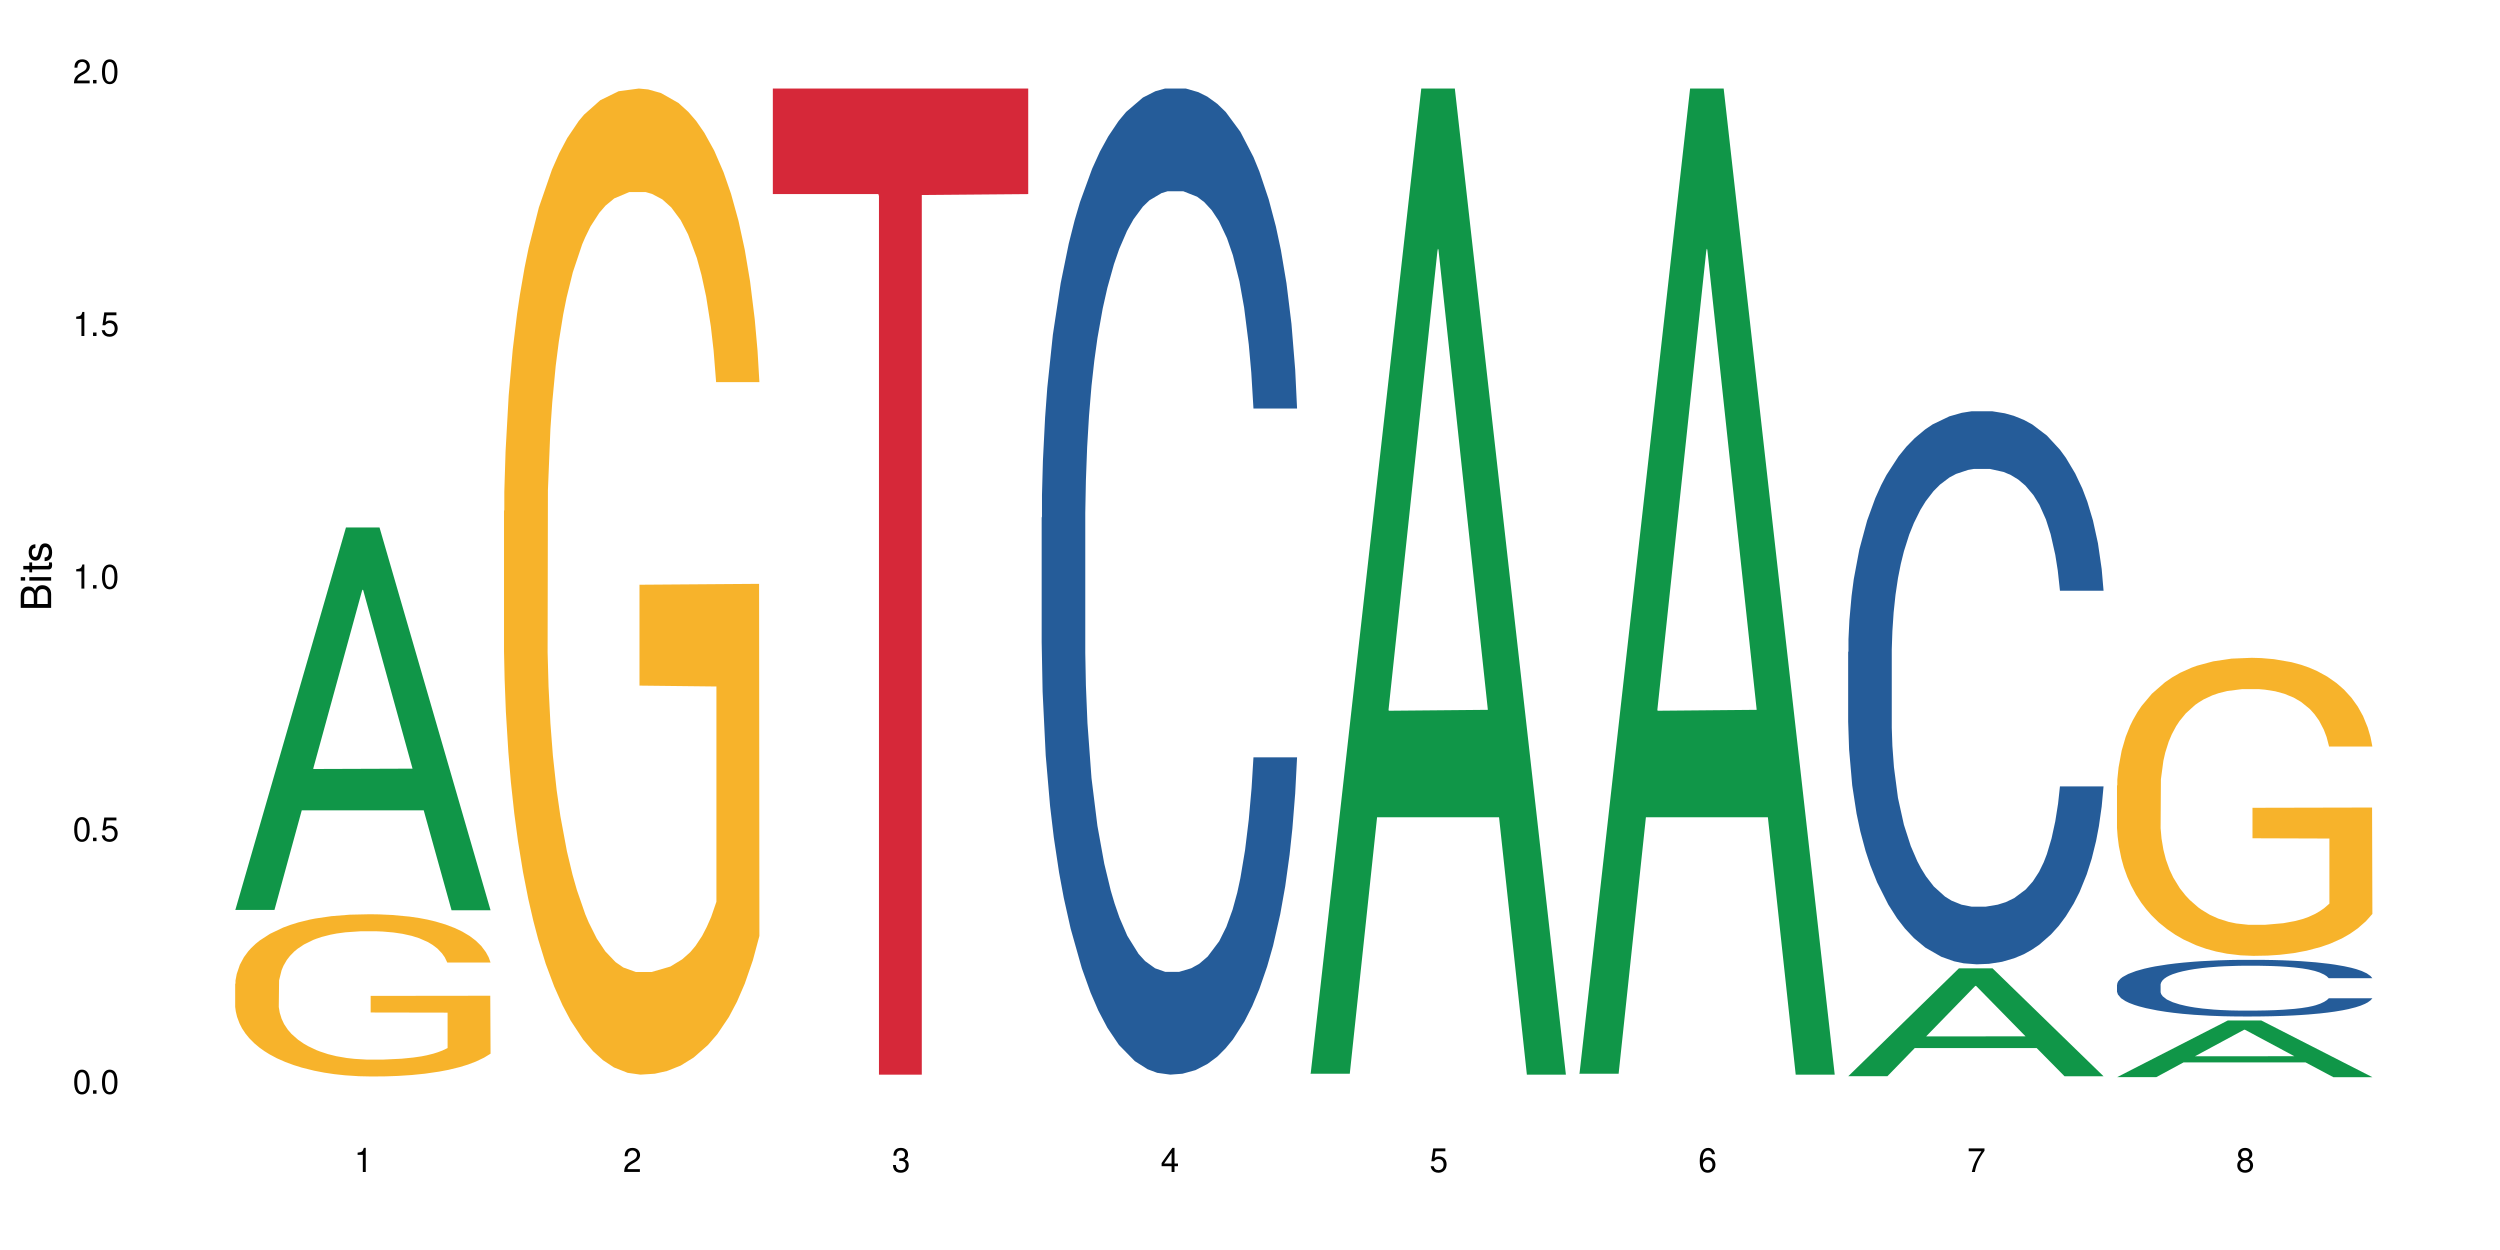
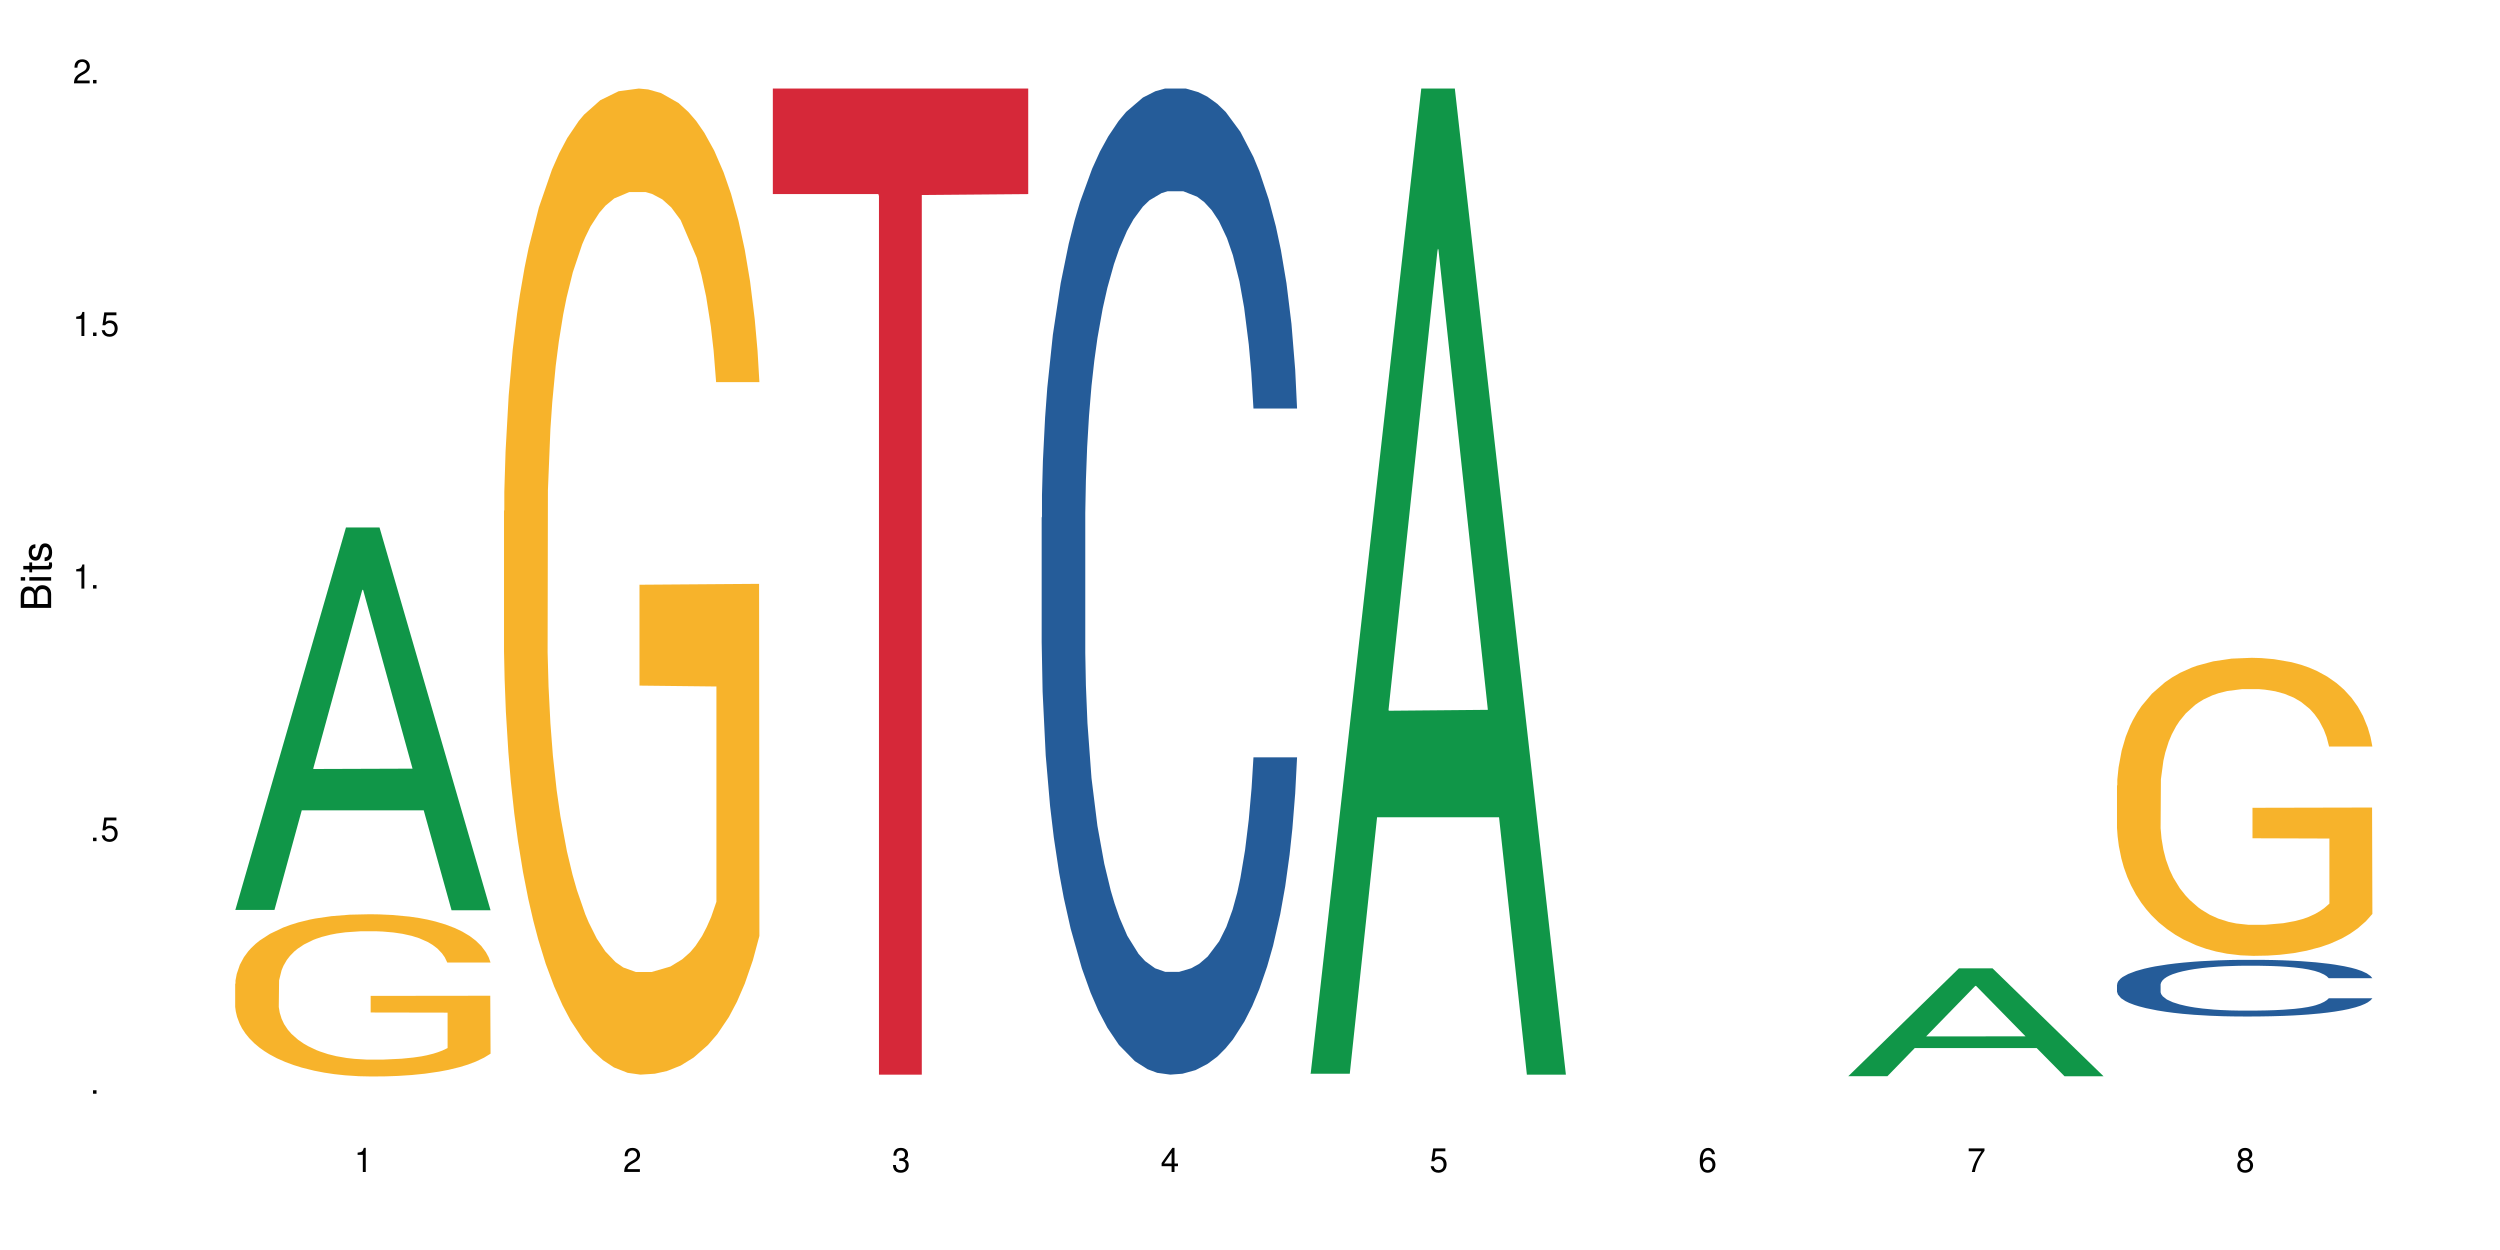
<svg xmlns="http://www.w3.org/2000/svg" xmlns:xlink="http://www.w3.org/1999/xlink" width="720" height="360" viewBox="0 0 720 360">
  <defs>
    <g>
      <g id="glyph-0-0">
</g>
      <g id="glyph-0-1">
-         <path d="M 2.641 -6.938 C 2 -6.938 1.422 -6.656 1.078 -6.172 C 0.641 -5.562 0.406 -4.641 0.406 -3.359 C 0.406 -1.016 1.188 0.219 2.641 0.219 C 4.078 0.219 4.859 -1.016 4.859 -3.297 C 4.859 -4.641 4.656 -5.547 4.203 -6.172 C 3.844 -6.656 3.281 -6.938 2.641 -6.938 Z M 2.641 -6.188 C 3.547 -6.188 4 -5.25 4 -3.375 C 4 -1.406 3.562 -0.484 2.625 -0.484 C 1.734 -0.484 1.281 -1.438 1.281 -3.344 C 1.281 -5.25 1.734 -6.188 2.641 -6.188 Z M 2.641 -6.188 " />
-       </g>
+         </g>
      <g id="glyph-0-2">
        <path d="M 1.828 -1 L 0.828 -1 L 0.828 0 L 1.828 0 Z M 1.828 -1 " />
      </g>
      <g id="glyph-0-3">
        <path d="M 4.562 -6.797 L 1.062 -6.797 L 0.547 -3.094 L 1.328 -3.094 C 1.719 -3.562 2.047 -3.734 2.578 -3.734 C 3.484 -3.734 4.062 -3.109 4.062 -2.094 C 4.062 -1.125 3.484 -0.531 2.578 -0.531 C 1.828 -0.531 1.375 -0.906 1.188 -1.672 L 0.328 -1.672 C 0.453 -1.109 0.547 -0.844 0.75 -0.594 C 1.125 -0.078 1.828 0.219 2.594 0.219 C 3.969 0.219 4.922 -0.781 4.922 -2.219 C 4.922 -3.562 4.031 -4.484 2.719 -4.484 C 2.25 -4.484 1.859 -4.359 1.469 -4.062 L 1.734 -5.969 L 4.562 -5.969 Z M 4.562 -6.797 " />
      </g>
      <g id="glyph-0-4">
        <path d="M 2.484 -4.938 L 2.484 0 L 3.328 0 L 3.328 -6.938 L 2.766 -6.938 C 2.469 -5.875 2.281 -5.734 0.984 -5.562 L 0.984 -4.938 Z M 2.484 -4.938 " />
      </g>
      <g id="glyph-0-5">
        <path d="M 4.859 -0.828 L 1.281 -0.828 C 1.359 -1.406 1.672 -1.781 2.5 -2.281 L 3.469 -2.828 C 4.406 -3.344 4.906 -4.062 4.906 -4.906 C 4.906 -5.484 4.672 -6.031 4.266 -6.406 C 3.859 -6.766 3.375 -6.938 2.719 -6.938 C 1.859 -6.938 1.219 -6.625 0.844 -6.031 C 0.609 -5.672 0.5 -5.234 0.484 -4.531 L 1.328 -4.531 C 1.359 -5.016 1.406 -5.281 1.531 -5.516 C 1.75 -5.938 2.188 -6.203 2.703 -6.203 C 3.469 -6.203 4.031 -5.641 4.031 -4.891 C 4.031 -4.344 3.719 -3.859 3.125 -3.516 L 2.234 -3 C 0.812 -2.172 0.406 -1.531 0.328 -0.016 L 4.859 -0.016 Z M 4.859 -0.828 " />
      </g>
      <g id="glyph-0-6">
        <path d="M 2.125 -3.188 L 2.578 -3.188 C 3.5 -3.188 3.984 -2.766 3.984 -1.922 C 3.984 -1.062 3.469 -0.531 2.594 -0.531 C 1.656 -0.531 1.203 -1 1.156 -2.016 L 0.312 -2.016 C 0.344 -1.453 0.438 -1.094 0.609 -0.781 C 0.953 -0.109 1.625 0.219 2.547 0.219 C 3.953 0.219 4.859 -0.625 4.859 -1.938 C 4.859 -2.828 4.516 -3.297 3.703 -3.594 C 4.344 -3.844 4.656 -4.328 4.656 -5.031 C 4.656 -6.219 3.875 -6.938 2.578 -6.938 C 1.203 -6.938 0.484 -6.172 0.453 -4.703 L 1.297 -4.703 C 1.312 -5.125 1.344 -5.359 1.453 -5.578 C 1.641 -5.969 2.062 -6.203 2.594 -6.203 C 3.344 -6.203 3.797 -5.75 3.797 -5 C 3.797 -4.516 3.609 -4.219 3.25 -4.047 C 3.016 -3.953 2.703 -3.922 2.125 -3.906 Z M 2.125 -3.188 " />
      </g>
      <g id="glyph-0-7">
        <path d="M 3.141 -1.672 L 3.141 0 L 3.984 0 L 3.984 -1.672 L 4.984 -1.672 L 4.984 -2.438 L 3.984 -2.438 L 3.984 -6.938 L 3.359 -6.938 L 0.266 -2.578 L 0.266 -1.672 Z M 3.141 -2.438 L 1 -2.438 L 3.141 -5.5 Z M 3.141 -2.438 " />
      </g>
      <g id="glyph-0-8">
        <path d="M 4.781 -5.125 C 4.609 -6.266 3.891 -6.938 2.844 -6.938 C 2.094 -6.938 1.422 -6.578 1.031 -5.953 C 0.594 -5.266 0.406 -4.422 0.406 -3.172 C 0.406 -2 0.578 -1.25 0.984 -0.641 C 1.359 -0.078 1.953 0.219 2.703 0.219 C 3.984 0.219 4.922 -0.75 4.922 -2.094 C 4.922 -3.375 4.062 -4.281 2.844 -4.281 C 2.172 -4.281 1.641 -4.031 1.281 -3.516 C 1.281 -5.234 1.828 -6.188 2.797 -6.188 C 3.391 -6.188 3.797 -5.797 3.938 -5.125 Z M 2.734 -3.531 C 3.547 -3.531 4.062 -2.953 4.062 -2.031 C 4.062 -1.156 3.484 -0.531 2.703 -0.531 C 1.922 -0.531 1.328 -1.188 1.328 -2.078 C 1.328 -2.938 1.906 -3.531 2.734 -3.531 Z M 2.734 -3.531 " />
      </g>
      <g id="glyph-0-9">
        <path d="M 4.984 -6.797 L 0.438 -6.797 L 0.438 -5.969 L 4.109 -5.969 C 2.5 -3.656 1.828 -2.234 1.328 0 L 2.219 0 C 2.594 -2.172 3.453 -4.047 4.984 -6.094 Z M 4.984 -6.797 " />
      </g>
      <g id="glyph-0-10">
        <path d="M 3.75 -3.656 C 4.469 -4.094 4.688 -4.438 4.688 -5.078 C 4.688 -6.172 3.844 -6.938 2.641 -6.938 C 1.438 -6.938 0.594 -6.172 0.594 -5.094 C 0.594 -4.438 0.812 -4.094 1.516 -3.656 C 0.734 -3.266 0.359 -2.703 0.359 -1.922 C 0.359 -0.656 1.281 0.219 2.641 0.219 C 3.984 0.219 4.922 -0.656 4.922 -1.922 C 4.922 -2.703 4.531 -3.266 3.75 -3.656 Z M 2.641 -6.188 C 3.359 -6.188 3.812 -5.75 3.812 -5.062 C 3.812 -4.406 3.344 -3.984 2.641 -3.984 C 1.922 -3.984 1.453 -4.406 1.453 -5.078 C 1.453 -5.75 1.922 -6.188 2.641 -6.188 Z M 2.641 -3.266 C 3.484 -3.266 4.062 -2.719 4.062 -1.906 C 4.062 -1.078 3.484 -0.531 2.625 -0.531 C 1.797 -0.531 1.219 -1.094 1.219 -1.906 C 1.219 -2.719 1.781 -3.266 2.641 -3.266 Z M 2.641 -3.266 " />
      </g>
      <g id="glyph-1-0">
</g>
      <g id="glyph-1-1">
        <path d="M 0 -0.953 L 0 -4.891 C 0 -5.719 -0.234 -6.344 -0.734 -6.797 C -1.188 -7.234 -1.812 -7.469 -2.5 -7.469 C -3.547 -7.469 -4.188 -7 -4.625 -5.875 C -4.984 -6.688 -5.625 -7.094 -6.531 -7.094 C -7.172 -7.094 -7.734 -6.859 -8.141 -6.391 C -8.562 -5.922 -8.75 -5.344 -8.75 -4.5 L -8.75 -0.953 Z M -4.984 -2.062 L -7.766 -2.062 L -7.766 -4.219 C -7.766 -4.844 -7.688 -5.203 -7.453 -5.5 C -7.219 -5.812 -6.859 -5.969 -6.375 -5.969 C -5.891 -5.969 -5.531 -5.812 -5.297 -5.5 C -5.062 -5.203 -4.984 -4.844 -4.984 -4.219 Z M -0.984 -2.062 L -4 -2.062 L -4 -4.781 C -4 -5.766 -3.438 -6.359 -2.484 -6.359 C -1.547 -6.359 -0.984 -5.766 -0.984 -4.781 Z M -0.984 -2.062 " />
      </g>
      <g id="glyph-1-2">
        <path d="M -6.281 -1.797 L -6.281 -0.797 L 0 -0.797 L 0 -1.797 Z M -8.75 -1.797 L -8.75 -0.797 L -7.484 -0.797 L -7.484 -1.797 Z M -8.75 -1.797 " />
      </g>
      <g id="glyph-1-3">
        <path d="M -6.281 -3.047 L -6.281 -2.016 L -8.016 -2.016 L -8.016 -1.016 L -6.281 -1.016 L -6.281 -0.172 L -5.469 -0.172 L -5.469 -1.016 L -0.719 -1.016 C -0.078 -1.016 0.281 -1.453 0.281 -2.234 C 0.281 -2.5 0.25 -2.719 0.188 -3.047 L -0.641 -3.047 C -0.609 -2.906 -0.594 -2.766 -0.594 -2.562 C -0.594 -2.141 -0.719 -2.016 -1.156 -2.016 L -5.469 -2.016 L -5.469 -3.047 Z M -6.281 -3.047 " />
      </g>
      <g id="glyph-1-4">
        <path d="M -4.531 -5.25 C -5.766 -5.25 -6.469 -4.422 -6.469 -2.969 C -6.469 -1.516 -5.719 -0.562 -4.547 -0.562 C -3.562 -0.562 -3.094 -1.062 -2.734 -2.562 L -2.516 -3.484 C -2.344 -4.188 -2.094 -4.469 -1.641 -4.469 C -1.047 -4.469 -0.641 -3.875 -0.641 -3 C -0.641 -2.453 -0.797 -2 -1.062 -1.75 C -1.25 -1.594 -1.422 -1.531 -1.875 -1.469 L -1.875 -0.406 C -0.422 -0.453 0.281 -1.266 0.281 -2.922 C 0.281 -4.5 -0.5 -5.516 -1.719 -5.516 C -2.656 -5.516 -3.172 -4.984 -3.469 -3.734 L -3.703 -2.766 C -3.891 -1.953 -4.156 -1.609 -4.594 -1.609 C -5.188 -1.609 -5.547 -2.125 -5.547 -2.938 C -5.547 -3.75 -5.203 -4.172 -4.531 -4.203 Z M -4.531 -5.25 " />
      </g>
    </g>
  </defs>
  <rect x="-72" y="-36" width="864" height="432" fill="rgb(100%, 100%, 100%)" fill-opacity="1" />
  <path fill-rule="nonzero" fill="rgb(6.275%, 58.824%, 28.235%)" fill-opacity="1" d="M 67.73 262.055 L 67.809 261.949 L 99.637 151.91 L 109.301 151.91 L 141.281 262.156 L 130.047 262.156 L 122.031 233.379 L 86.906 233.379 L 79.047 262.055 L 67.73 262.055 L 90.285 221.473 L 118.809 221.371 L 104.586 169.922 L 104.43 169.82 L 104.27 170.129 L 90.207 221.371 L 90.285 221.473 Z M 67.73 262.055 " />
  <path fill-rule="nonzero" fill="rgb(96.863%, 70.196%, 16.863%)" fill-opacity="1" d="M 67.73 283.316 L 67.82 283.273 L 67.82 282.422 L 68.18 280.5 L 69.078 277.855 L 70.242 275.68 L 71.5 273.969 L 72.305 273.074 L 73.652 271.793 L 74.816 270.855 L 77.777 268.934 L 81.543 267.141 L 83.609 266.375 L 85.941 265.648 L 89.258 264.836 L 90.785 264.539 L 95.449 263.855 L 100.738 263.43 L 106.57 263.301 L 109.262 263.344 L 112.938 263.516 L 117.961 263.984 L 120.832 264.41 L 123.074 264.836 L 125.406 265.391 L 128.277 266.246 L 130.969 267.27 L 133.121 268.293 L 135.273 269.574 L 137.066 270.941 L 138.594 272.434 L 139.938 274.227 L 140.746 275.719 L 141.281 277.215 L 128.816 277.215 L 128.098 275.719 L 127.289 274.566 L 125.945 273.16 L 124.598 272.137 L 123.254 271.324 L 120.742 270.215 L 118.59 269.531 L 115.898 268.934 L 113.297 268.551 L 110.336 268.293 L 108.543 268.211 L 103.789 268.211 L 99.484 268.508 L 96.973 268.848 L 95.18 269.191 L 92.668 269.832 L 91.141 270.344 L 90.246 270.684 L 87.555 272.008 L 85.762 273.203 L 84.773 274.012 L 83.52 275.293 L 82.621 276.445 L 81.633 278.152 L 81.098 279.434 L 80.379 282.336 L 80.289 290.016 L 80.559 291.641 L 81.098 293.391 L 81.812 294.926 L 82.891 296.547 L 83.965 297.785 L 85.852 299.449 L 87.465 300.559 L 88.719 301.285 L 91.141 302.438 L 92.129 302.82 L 94.461 303.59 L 96.883 304.188 L 99.844 304.699 L 102.086 304.953 L 105.672 305.168 L 110.246 305.168 L 115.629 304.91 L 119.039 304.57 L 121.371 304.23 L 122.895 303.93 L 124.777 303.461 L 126.125 303.035 L 127.379 302.566 L 128.906 301.84 L 128.906 291.641 L 106.75 291.598 L 106.75 286.816 L 141.195 286.773 L 141.281 303.461 L 139.398 304.613 L 137.066 305.723 L 134.824 306.578 L 132.492 307.301 L 129.176 308.113 L 126.484 308.625 L 122.355 309.223 L 118.59 309.605 L 114.645 309.863 L 111.145 309.992 L 107.02 310.031 L 103.34 309.949 L 99.395 309.691 L 96.254 309.352 L 93.383 308.922 L 90.516 308.367 L 86.926 307.473 L 84.594 306.746 L 82.172 305.852 L 79.75 304.785 L 77.598 303.633 L 76.164 302.734 L 74.727 301.711 L 73.203 300.43 L 71.766 298.98 L 70.691 297.656 L 69.703 296.164 L 68.988 294.754 L 68.27 292.836 L 67.91 291.297 L 67.73 289.977 Z M 67.73 283.316 " />
-   <path fill-rule="nonzero" fill="rgb(96.863%, 70.196%, 16.863%)" fill-opacity="1" d="M 145.156 147.137 L 145.242 146.879 L 145.242 141.691 L 145.602 130.02 L 146.5 113.941 L 147.664 100.715 L 148.922 90.34 L 149.73 84.895 L 151.074 77.113 L 152.242 71.406 L 155.199 59.734 L 158.969 48.844 L 161.031 44.172 L 163.363 39.766 L 166.684 34.836 L 168.207 33.02 L 172.871 28.871 L 178.164 26.277 L 183.992 25.5 L 186.684 25.758 L 190.363 26.797 L 195.387 29.648 L 198.254 32.242 L 200.496 34.836 L 202.828 38.207 L 205.699 43.395 L 208.391 49.621 L 210.543 55.844 L 212.695 63.625 L 214.492 71.926 L 216.016 81.004 L 217.359 91.895 L 218.168 100.973 L 218.707 110.051 L 206.238 110.051 L 205.52 100.973 L 204.715 93.969 L 203.367 85.41 L 202.023 79.188 L 200.676 74.258 L 198.164 67.516 L 196.012 63.367 L 193.32 59.734 L 190.723 57.402 L 187.762 55.844 L 185.969 55.324 L 181.211 55.324 L 176.906 57.141 L 174.395 59.215 L 172.602 61.293 L 170.09 65.18 L 168.566 68.293 L 167.668 70.367 L 164.977 78.41 L 163.184 85.672 L 162.195 90.598 L 160.941 98.379 L 160.043 105.383 L 159.059 115.758 L 158.52 123.535 L 157.801 141.172 L 157.711 187.855 L 157.98 197.711 L 158.52 208.348 L 159.238 217.684 L 160.312 227.539 L 161.391 235.059 L 163.273 245.176 L 164.887 251.918 L 166.145 256.328 L 168.566 263.328 L 169.551 265.664 L 171.883 270.332 L 174.305 273.965 L 177.266 277.074 L 179.508 278.633 L 183.098 279.93 L 187.672 279.93 L 193.055 278.371 L 196.461 276.297 L 198.793 274.223 L 200.32 272.406 L 202.203 269.555 L 203.547 266.961 L 204.805 264.109 L 206.328 259.699 L 206.328 197.711 L 184.172 197.453 L 184.172 168.406 L 218.617 168.145 L 218.707 269.555 L 216.824 276.559 L 214.492 283.301 L 212.25 288.488 L 209.918 292.895 L 206.598 297.824 L 203.906 300.938 L 199.781 304.566 L 196.012 306.902 L 192.066 308.457 L 188.566 309.234 L 184.441 309.496 L 180.766 308.977 L 176.816 307.422 L 173.68 305.344 L 170.809 302.75 L 167.938 299.379 L 164.352 293.934 L 162.016 289.523 L 159.594 284.078 L 157.172 277.594 L 155.02 270.59 L 153.586 265.145 L 152.152 258.922 L 150.625 251.141 L 149.191 242.32 L 148.113 234.281 L 147.129 225.203 L 146.41 216.645 L 145.691 204.977 L 145.332 195.637 L 145.156 187.598 Z M 145.156 147.137 " />
+   <path fill-rule="nonzero" fill="rgb(96.863%, 70.196%, 16.863%)" fill-opacity="1" d="M 145.156 147.137 L 145.242 146.879 L 145.242 141.691 L 145.602 130.02 L 146.5 113.941 L 147.664 100.715 L 148.922 90.34 L 149.73 84.895 L 151.074 77.113 L 152.242 71.406 L 155.199 59.734 L 158.969 48.844 L 161.031 44.172 L 163.363 39.766 L 166.684 34.836 L 168.207 33.02 L 172.871 28.871 L 178.164 26.277 L 183.992 25.5 L 186.684 25.758 L 190.363 26.797 L 195.387 29.648 L 198.254 32.242 L 200.496 34.836 L 202.828 38.207 L 205.699 43.395 L 208.391 49.621 L 210.543 55.844 L 212.695 63.625 L 214.492 71.926 L 216.016 81.004 L 217.359 91.895 L 218.168 100.973 L 218.707 110.051 L 206.238 110.051 L 205.52 100.973 L 204.715 93.969 L 203.367 85.41 L 202.023 79.188 L 200.676 74.258 L 196.012 63.367 L 193.32 59.734 L 190.723 57.402 L 187.762 55.844 L 185.969 55.324 L 181.211 55.324 L 176.906 57.141 L 174.395 59.215 L 172.602 61.293 L 170.09 65.18 L 168.566 68.293 L 167.668 70.367 L 164.977 78.41 L 163.184 85.672 L 162.195 90.598 L 160.941 98.379 L 160.043 105.383 L 159.059 115.758 L 158.52 123.535 L 157.801 141.172 L 157.711 187.855 L 157.98 197.711 L 158.52 208.348 L 159.238 217.684 L 160.312 227.539 L 161.391 235.059 L 163.273 245.176 L 164.887 251.918 L 166.145 256.328 L 168.566 263.328 L 169.551 265.664 L 171.883 270.332 L 174.305 273.965 L 177.266 277.074 L 179.508 278.633 L 183.098 279.93 L 187.672 279.93 L 193.055 278.371 L 196.461 276.297 L 198.793 274.223 L 200.32 272.406 L 202.203 269.555 L 203.547 266.961 L 204.805 264.109 L 206.328 259.699 L 206.328 197.711 L 184.172 197.453 L 184.172 168.406 L 218.617 168.145 L 218.707 269.555 L 216.824 276.559 L 214.492 283.301 L 212.25 288.488 L 209.918 292.895 L 206.598 297.824 L 203.906 300.938 L 199.781 304.566 L 196.012 306.902 L 192.066 308.457 L 188.566 309.234 L 184.441 309.496 L 180.766 308.977 L 176.816 307.422 L 173.68 305.344 L 170.809 302.75 L 167.938 299.379 L 164.352 293.934 L 162.016 289.523 L 159.594 284.078 L 157.172 277.594 L 155.02 270.59 L 153.586 265.145 L 152.152 258.922 L 150.625 251.141 L 149.191 242.32 L 148.113 234.281 L 147.129 225.203 L 146.41 216.645 L 145.691 204.977 L 145.332 195.637 L 145.156 187.598 Z M 145.156 147.137 " />
  <path fill-rule="nonzero" fill="rgb(83.922%, 15.686%, 22.353%)" fill-opacity="1" d="M 222.578 25.5 L 296.129 25.5 L 296.129 55.898 L 265.477 56.168 L 265.477 309.496 L 253.141 309.496 L 253.141 56.434 L 252.965 55.898 L 222.578 55.898 Z M 222.578 25.5 " />
  <path fill-rule="nonzero" fill="rgb(14.51%, 36.078%, 60%)" fill-opacity="1" d="M 300 149.066 L 300.09 148.809 L 300.09 142.578 L 300.359 132.711 L 300.988 120.25 L 301.617 111.684 L 303.23 96.367 L 305.473 81.57 L 307.805 70.148 L 309.508 63.402 L 311.035 58.207 L 314.531 48.605 L 316.773 43.672 L 319.195 39.258 L 322.156 34.844 L 324.309 32.25 L 329.152 28.098 L 332.742 26.277 L 335.52 25.5 L 341.531 25.5 L 345.117 26.539 L 347.719 27.836 L 350.59 29.914 L 353.012 32.25 L 357.227 37.961 L 360.996 45.23 L 362.699 49.383 L 365.391 57.43 L 367.453 65.219 L 368.891 71.969 L 370.504 81.57 L 371.938 93.254 L 373.016 106.492 L 373.555 117.656 L 360.996 117.656 L 360.367 107.273 L 359.648 99.223 L 358.305 88.582 L 356.961 81.055 L 355.074 73.523 L 353.371 68.594 L 351.039 63.66 L 348.977 60.547 L 346.824 58.207 L 344.762 56.652 L 340.812 55.094 L 336.238 55.094 L 334.535 55.613 L 331.035 57.691 L 329.152 59.508 L 326.461 63.141 L 324.578 66.516 L 322.336 71.707 L 320.812 76.121 L 318.926 82.871 L 317.582 88.84 L 316.059 97.406 L 315.16 103.898 L 314.352 111.164 L 313.637 119.734 L 313.098 128.816 L 312.738 138.422 L 312.559 147.77 L 312.559 188.004 L 312.738 197.352 L 313.188 208.254 L 314.352 224.09 L 316.059 237.848 L 318.031 248.75 L 319.914 256.539 L 320.992 260.172 L 322.426 264.324 L 324.668 269.52 L 327.898 274.711 L 329.781 276.785 L 332.652 278.863 L 335.609 279.902 L 339.559 279.902 L 343.055 278.863 L 345.387 277.566 L 347.809 275.488 L 351.129 271.074 L 353.191 266.922 L 354.984 261.988 L 356.332 257.059 L 357.227 252.902 L 358.574 244.855 L 359.648 236.031 L 360.457 226.945 L 360.996 218.117 L 373.555 218.117 L 373.016 228.504 L 372.207 238.625 L 371.402 246.156 L 370.145 255.238 L 368.711 263.289 L 366.645 272.375 L 364.941 278.344 L 362.699 284.832 L 360.637 289.766 L 358.395 294.18 L 355.074 299.371 L 352.922 301.969 L 350.59 304.305 L 347.809 306.379 L 344.312 308.195 L 340.543 309.234 L 337.047 309.496 L 333.277 308.977 L 330.5 307.938 L 326.82 305.602 L 322.246 300.93 L 318.926 295.996 L 316.324 291.062 L 314.082 285.871 L 311.57 278.863 L 308.344 267.441 L 306.371 258.613 L 305.023 251.348 L 303.5 241.223 L 302.422 232.137 L 301.168 217.598 L 300.27 199.168 L 300 184.891 Z M 300 149.066 " />
  <path fill-rule="nonzero" fill="rgb(6.275%, 58.824%, 28.235%)" fill-opacity="1" d="M 377.426 309.23 L 377.504 308.961 L 409.328 25.5 L 418.992 25.5 L 450.977 309.496 L 439.738 309.496 L 431.723 235.363 L 396.598 235.363 L 388.738 309.23 L 377.426 309.23 L 399.977 204.695 L 428.504 204.43 L 414.277 71.898 L 414.121 71.633 L 413.965 72.434 L 399.898 204.43 L 399.977 204.695 Z M 377.426 309.23 " />
-   <path fill-rule="nonzero" fill="rgb(6.275%, 58.824%, 28.235%)" fill-opacity="1" d="M 454.848 309.23 L 454.926 308.961 L 486.75 25.5 L 496.418 25.5 L 528.398 309.496 L 517.164 309.496 L 509.148 235.363 L 474.023 235.363 L 466.164 309.23 L 454.848 309.23 L 477.402 204.695 L 505.926 204.43 L 491.703 71.898 L 491.547 71.633 L 491.387 72.434 L 477.32 204.43 L 477.402 204.695 Z M 454.848 309.23 " />
  <path fill-rule="nonzero" fill="rgb(6.275%, 58.824%, 28.235%)" fill-opacity="1" d="M 532.27 309.938 L 532.352 309.906 L 564.176 278.871 L 573.84 278.871 L 605.824 309.965 L 594.586 309.965 L 586.57 301.848 L 551.445 301.848 L 543.586 309.938 L 532.27 309.938 L 554.824 298.492 L 583.348 298.461 L 569.125 283.953 L 568.969 283.922 L 568.812 284.012 L 554.746 298.461 L 554.824 298.492 Z M 532.27 309.938 " />
-   <path fill-rule="nonzero" fill="rgb(14.51%, 36.078%, 60%)" fill-opacity="1" d="M 532.27 187.75 L 532.359 187.605 L 532.359 184.113 L 532.629 178.578 L 533.258 171.59 L 533.887 166.785 L 535.5 158.195 L 537.742 149.898 L 540.074 143.492 L 541.777 139.707 L 543.305 136.793 L 546.801 131.406 L 549.043 128.641 L 551.465 126.164 L 554.426 123.691 L 556.578 122.234 L 561.422 119.906 L 565.012 118.887 L 567.793 118.449 L 573.801 118.449 L 577.391 119.031 L 579.992 119.762 L 582.859 120.926 L 585.281 122.234 L 589.5 125.438 L 593.266 129.516 L 594.969 131.844 L 597.66 136.355 L 599.723 140.727 L 601.16 144.512 L 602.773 149.898 L 604.207 156.449 L 605.285 163.875 L 605.824 170.133 L 593.266 170.133 L 592.637 164.312 L 591.922 159.797 L 590.574 153.828 L 589.23 149.605 L 587.344 145.383 L 585.641 142.617 L 583.309 139.852 L 581.246 138.105 L 579.094 136.793 L 577.031 135.922 L 573.082 135.047 L 568.508 135.047 L 566.805 135.34 L 563.305 136.504 L 561.422 137.523 L 558.73 139.559 L 556.848 141.453 L 554.605 144.363 L 553.082 146.84 L 551.199 150.625 L 549.852 153.973 L 548.328 158.777 L 547.43 162.418 L 546.621 166.496 L 545.906 171.301 L 545.367 176.395 L 545.008 181.781 L 544.828 187.023 L 544.828 209.59 L 545.008 214.832 L 545.457 220.945 L 546.621 229.828 L 548.328 237.543 L 550.301 243.66 L 552.184 248.027 L 553.262 250.066 L 554.695 252.395 L 556.938 255.305 L 560.168 258.219 L 562.051 259.383 L 564.922 260.547 L 567.883 261.129 L 571.828 261.129 L 575.324 260.547 L 577.656 259.82 L 580.078 258.656 L 583.398 256.18 L 585.461 253.852 L 587.254 251.086 L 588.602 248.316 L 589.5 245.988 L 590.844 241.477 L 591.922 236.523 L 592.727 231.43 L 593.266 226.48 L 605.824 226.48 L 605.285 232.301 L 604.477 237.98 L 603.672 242.203 L 602.414 247.297 L 600.98 251.812 L 598.918 256.906 L 597.211 260.258 L 594.969 263.895 L 592.906 266.664 L 590.664 269.137 L 587.344 272.051 L 585.191 273.504 L 582.859 274.816 L 580.078 275.98 L 576.582 277 L 572.816 277.582 L 569.316 277.727 L 565.551 277.438 L 562.77 276.855 L 559.09 275.543 L 554.516 272.922 L 551.199 270.156 L 548.598 267.391 L 546.355 264.48 L 543.844 260.547 L 540.613 254.141 L 538.641 249.191 L 537.293 245.113 L 535.77 239.438 L 534.691 234.34 L 533.438 226.188 L 532.539 215.852 L 532.27 207.844 Z M 532.27 187.75 " />
-   <path fill-rule="nonzero" fill="rgb(6.275%, 58.824%, 28.235%)" fill-opacity="1" d="M 609.695 310.215 L 609.773 310.199 L 641.598 293.902 L 651.266 293.902 L 683.246 310.23 L 672.008 310.23 L 663.996 305.969 L 628.867 305.969 L 621.012 310.215 L 609.695 310.215 L 632.246 304.207 L 660.773 304.191 L 646.551 296.57 L 646.391 296.555 L 646.234 296.602 L 632.168 304.191 L 632.246 304.207 Z M 609.695 310.215 " />
  <path fill-rule="nonzero" fill="rgb(14.51%, 36.078%, 60%)" fill-opacity="1" d="M 609.695 283.535 L 609.785 283.523 L 609.785 283.164 L 610.055 282.598 L 610.68 281.879 L 611.309 281.387 L 612.922 280.508 L 615.164 279.656 L 617.5 279 L 619.203 278.613 L 620.727 278.312 L 624.227 277.762 L 626.469 277.477 L 628.891 277.223 L 631.852 276.969 L 634.004 276.82 L 638.848 276.582 L 642.434 276.477 L 645.215 276.434 L 651.223 276.434 L 654.812 276.492 L 657.414 276.566 L 660.285 276.688 L 662.707 276.82 L 666.922 277.148 L 670.688 277.566 L 672.395 277.805 L 675.086 278.27 L 677.148 278.715 L 678.582 279.105 L 680.195 279.656 L 681.633 280.328 L 682.707 281.09 L 683.246 281.73 L 670.688 281.73 L 670.062 281.133 L 669.344 280.672 L 667.996 280.059 L 666.652 279.629 L 664.77 279.195 L 663.066 278.91 L 660.734 278.629 L 658.668 278.449 L 656.516 278.312 L 654.453 278.223 L 650.508 278.133 L 645.934 278.133 L 644.227 278.164 L 640.73 278.285 L 638.848 278.387 L 636.156 278.598 L 634.273 278.793 L 632.027 279.09 L 630.504 279.344 L 628.621 279.73 L 627.273 280.074 L 625.75 280.566 L 624.852 280.941 L 624.047 281.359 L 623.328 281.852 L 622.789 282.371 L 622.43 282.926 L 622.254 283.461 L 622.254 285.777 L 622.43 286.312 L 622.879 286.941 L 624.047 287.852 L 625.75 288.641 L 627.723 289.27 L 629.605 289.715 L 630.684 289.926 L 632.117 290.164 L 634.363 290.461 L 637.59 290.762 L 639.473 290.879 L 642.344 291 L 645.305 291.059 L 649.25 291.059 L 652.75 291 L 655.082 290.926 L 657.504 290.805 L 660.82 290.551 L 662.887 290.312 L 664.68 290.027 L 666.023 289.746 L 666.922 289.508 L 668.266 289.043 L 669.344 288.535 L 670.152 288.016 L 670.688 287.508 L 683.246 287.508 L 682.707 288.105 L 681.902 288.688 L 681.094 289.117 L 679.84 289.641 L 678.402 290.102 L 676.34 290.625 L 674.637 290.969 L 672.395 291.344 L 670.332 291.625 L 668.086 291.879 L 664.77 292.176 L 662.617 292.328 L 660.285 292.461 L 657.504 292.582 L 654.004 292.684 L 650.238 292.746 L 646.738 292.758 L 642.973 292.73 L 640.191 292.672 L 636.516 292.535 L 631.941 292.266 L 628.621 291.984 L 626.02 291.699 L 623.777 291.402 L 621.266 291 L 618.035 290.344 L 616.062 289.836 L 614.719 289.418 L 613.191 288.836 L 612.117 288.312 L 610.859 287.477 L 609.965 286.418 L 609.695 285.598 Z M 609.695 283.535 " />
  <path fill-rule="nonzero" fill="rgb(96.863%, 70.196%, 16.863%)" fill-opacity="1" d="M 609.695 226.215 L 609.785 226.137 L 609.785 224.566 L 610.145 221.039 L 611.039 216.18 L 612.207 212.184 L 613.461 209.047 L 614.27 207.398 L 615.613 205.047 L 616.781 203.324 L 619.742 199.797 L 623.508 196.504 L 625.57 195.094 L 627.902 193.758 L 631.223 192.27 L 632.746 191.723 L 637.41 190.469 L 642.703 189.684 L 648.535 189.449 L 651.223 189.527 L 654.902 189.84 L 659.926 190.703 L 662.797 191.484 L 665.039 192.27 L 667.371 193.289 L 670.242 194.855 L 672.93 196.738 L 675.086 198.621 L 677.238 200.973 L 679.031 203.48 L 680.555 206.223 L 681.902 209.516 L 682.707 212.262 L 683.246 215.004 L 670.777 215.004 L 670.062 212.262 L 669.254 210.145 L 667.91 207.559 L 666.562 205.676 L 665.219 204.188 L 662.707 202.148 L 660.555 200.895 L 657.863 199.797 L 655.262 199.09 L 652.301 198.621 L 650.508 198.465 L 645.754 198.465 L 641.449 199.012 L 638.938 199.641 L 637.141 200.266 L 634.629 201.441 L 633.105 202.383 L 632.207 203.012 L 629.52 205.441 L 627.723 207.637 L 626.738 209.125 L 625.48 211.477 L 624.586 213.594 L 623.598 216.73 L 623.059 219.082 L 622.344 224.41 L 622.254 238.523 L 622.52 241.5 L 623.059 244.715 L 623.777 247.539 L 624.852 250.516 L 625.93 252.789 L 627.812 255.848 L 629.43 257.887 L 630.684 259.219 L 633.105 261.336 L 634.094 262.039 L 636.426 263.453 L 638.848 264.551 L 641.805 265.488 L 644.047 265.961 L 647.637 266.352 L 652.211 266.352 L 657.594 265.883 L 661 265.254 L 663.332 264.629 L 664.859 264.078 L 666.742 263.215 L 668.086 262.434 L 669.344 261.57 L 670.867 260.238 L 670.867 241.5 L 648.715 241.422 L 648.715 232.645 L 683.156 232.566 L 683.246 263.215 L 681.363 265.332 L 679.031 267.371 L 676.789 268.938 L 674.457 270.273 L 671.137 271.762 L 668.445 272.703 L 664.32 273.801 L 660.555 274.504 L 656.605 274.977 L 653.109 275.211 L 648.98 275.289 L 645.305 275.133 L 641.359 274.664 L 638.219 274.035 L 635.348 273.25 L 632.477 272.23 L 628.891 270.586 L 626.559 269.254 L 624.137 267.605 L 621.715 265.648 L 619.562 263.531 L 618.125 261.883 L 616.691 260.004 L 615.164 257.652 L 613.73 254.984 L 612.656 252.555 L 611.668 249.812 L 610.949 247.223 L 610.234 243.695 L 609.875 240.875 L 609.695 238.445 Z M 609.695 226.215 " />
  <g fill="rgb(0%, 0%, 0%)" fill-opacity="1">
    <use xlink:href="#glyph-0-1" x="20.965" y="314.993" />
    <use xlink:href="#glyph-0-2" x="25.965" y="314.993" />
    <use xlink:href="#glyph-0-1" x="28.965" y="314.993" />
  </g>
  <g fill="rgb(0%, 0%, 0%)" fill-opacity="1">
    <use xlink:href="#glyph-0-1" x="20.965" y="242.251" />
    <use xlink:href="#glyph-0-2" x="25.965" y="242.251" />
    <use xlink:href="#glyph-0-3" x="28.965" y="242.251" />
  </g>
  <g fill="rgb(0%, 0%, 0%)" fill-opacity="1">
    <use xlink:href="#glyph-0-4" x="20.965" y="169.509" />
    <use xlink:href="#glyph-0-2" x="25.965" y="169.509" />
    <use xlink:href="#glyph-0-1" x="28.965" y="169.509" />
  </g>
  <g fill="rgb(0%, 0%, 0%)" fill-opacity="1">
    <use xlink:href="#glyph-0-4" x="20.965" y="96.767" />
    <use xlink:href="#glyph-0-2" x="25.965" y="96.767" />
    <use xlink:href="#glyph-0-3" x="28.965" y="96.767" />
  </g>
  <g fill="rgb(0%, 0%, 0%)" fill-opacity="1">
    <use xlink:href="#glyph-0-5" x="20.965" y="24.024" />
    <use xlink:href="#glyph-0-2" x="25.965" y="24.024" />
    <use xlink:href="#glyph-0-1" x="28.965" y="24.024" />
  </g>
  <g fill="rgb(0%, 0%, 0%)" fill-opacity="1">
    <use xlink:href="#glyph-0-4" x="102.008" y="337.532" />
  </g>
  <g fill="rgb(0%, 0%, 0%)" fill-opacity="1">
    <use xlink:href="#glyph-0-5" x="179.43" y="337.532" />
  </g>
  <g fill="rgb(0%, 0%, 0%)" fill-opacity="1">
    <use xlink:href="#glyph-0-6" x="256.855" y="337.532" />
  </g>
  <g fill="rgb(0%, 0%, 0%)" fill-opacity="1">
    <use xlink:href="#glyph-0-7" x="334.277" y="337.532" />
  </g>
  <g fill="rgb(0%, 0%, 0%)" fill-opacity="1">
    <use xlink:href="#glyph-0-3" x="411.699" y="337.532" />
  </g>
  <g fill="rgb(0%, 0%, 0%)" fill-opacity="1">
    <use xlink:href="#glyph-0-8" x="489.125" y="337.532" />
  </g>
  <g fill="rgb(0%, 0%, 0%)" fill-opacity="1">
    <use xlink:href="#glyph-0-9" x="566.547" y="337.532" />
  </g>
  <g fill="rgb(0%, 0%, 0%)" fill-opacity="1">
    <use xlink:href="#glyph-0-10" x="643.969" y="337.532" />
  </g>
  <g fill="rgb(0%, 0%, 0%)" fill-opacity="1">
    <use xlink:href="#glyph-1-1" x="14.725" y="176.012" />
    <use xlink:href="#glyph-1-2" x="14.725" y="168.012" />
    <use xlink:href="#glyph-1-3" x="14.725" y="165.012" />
    <use xlink:href="#glyph-1-4" x="14.725" y="162.012" />
  </g>
</svg>